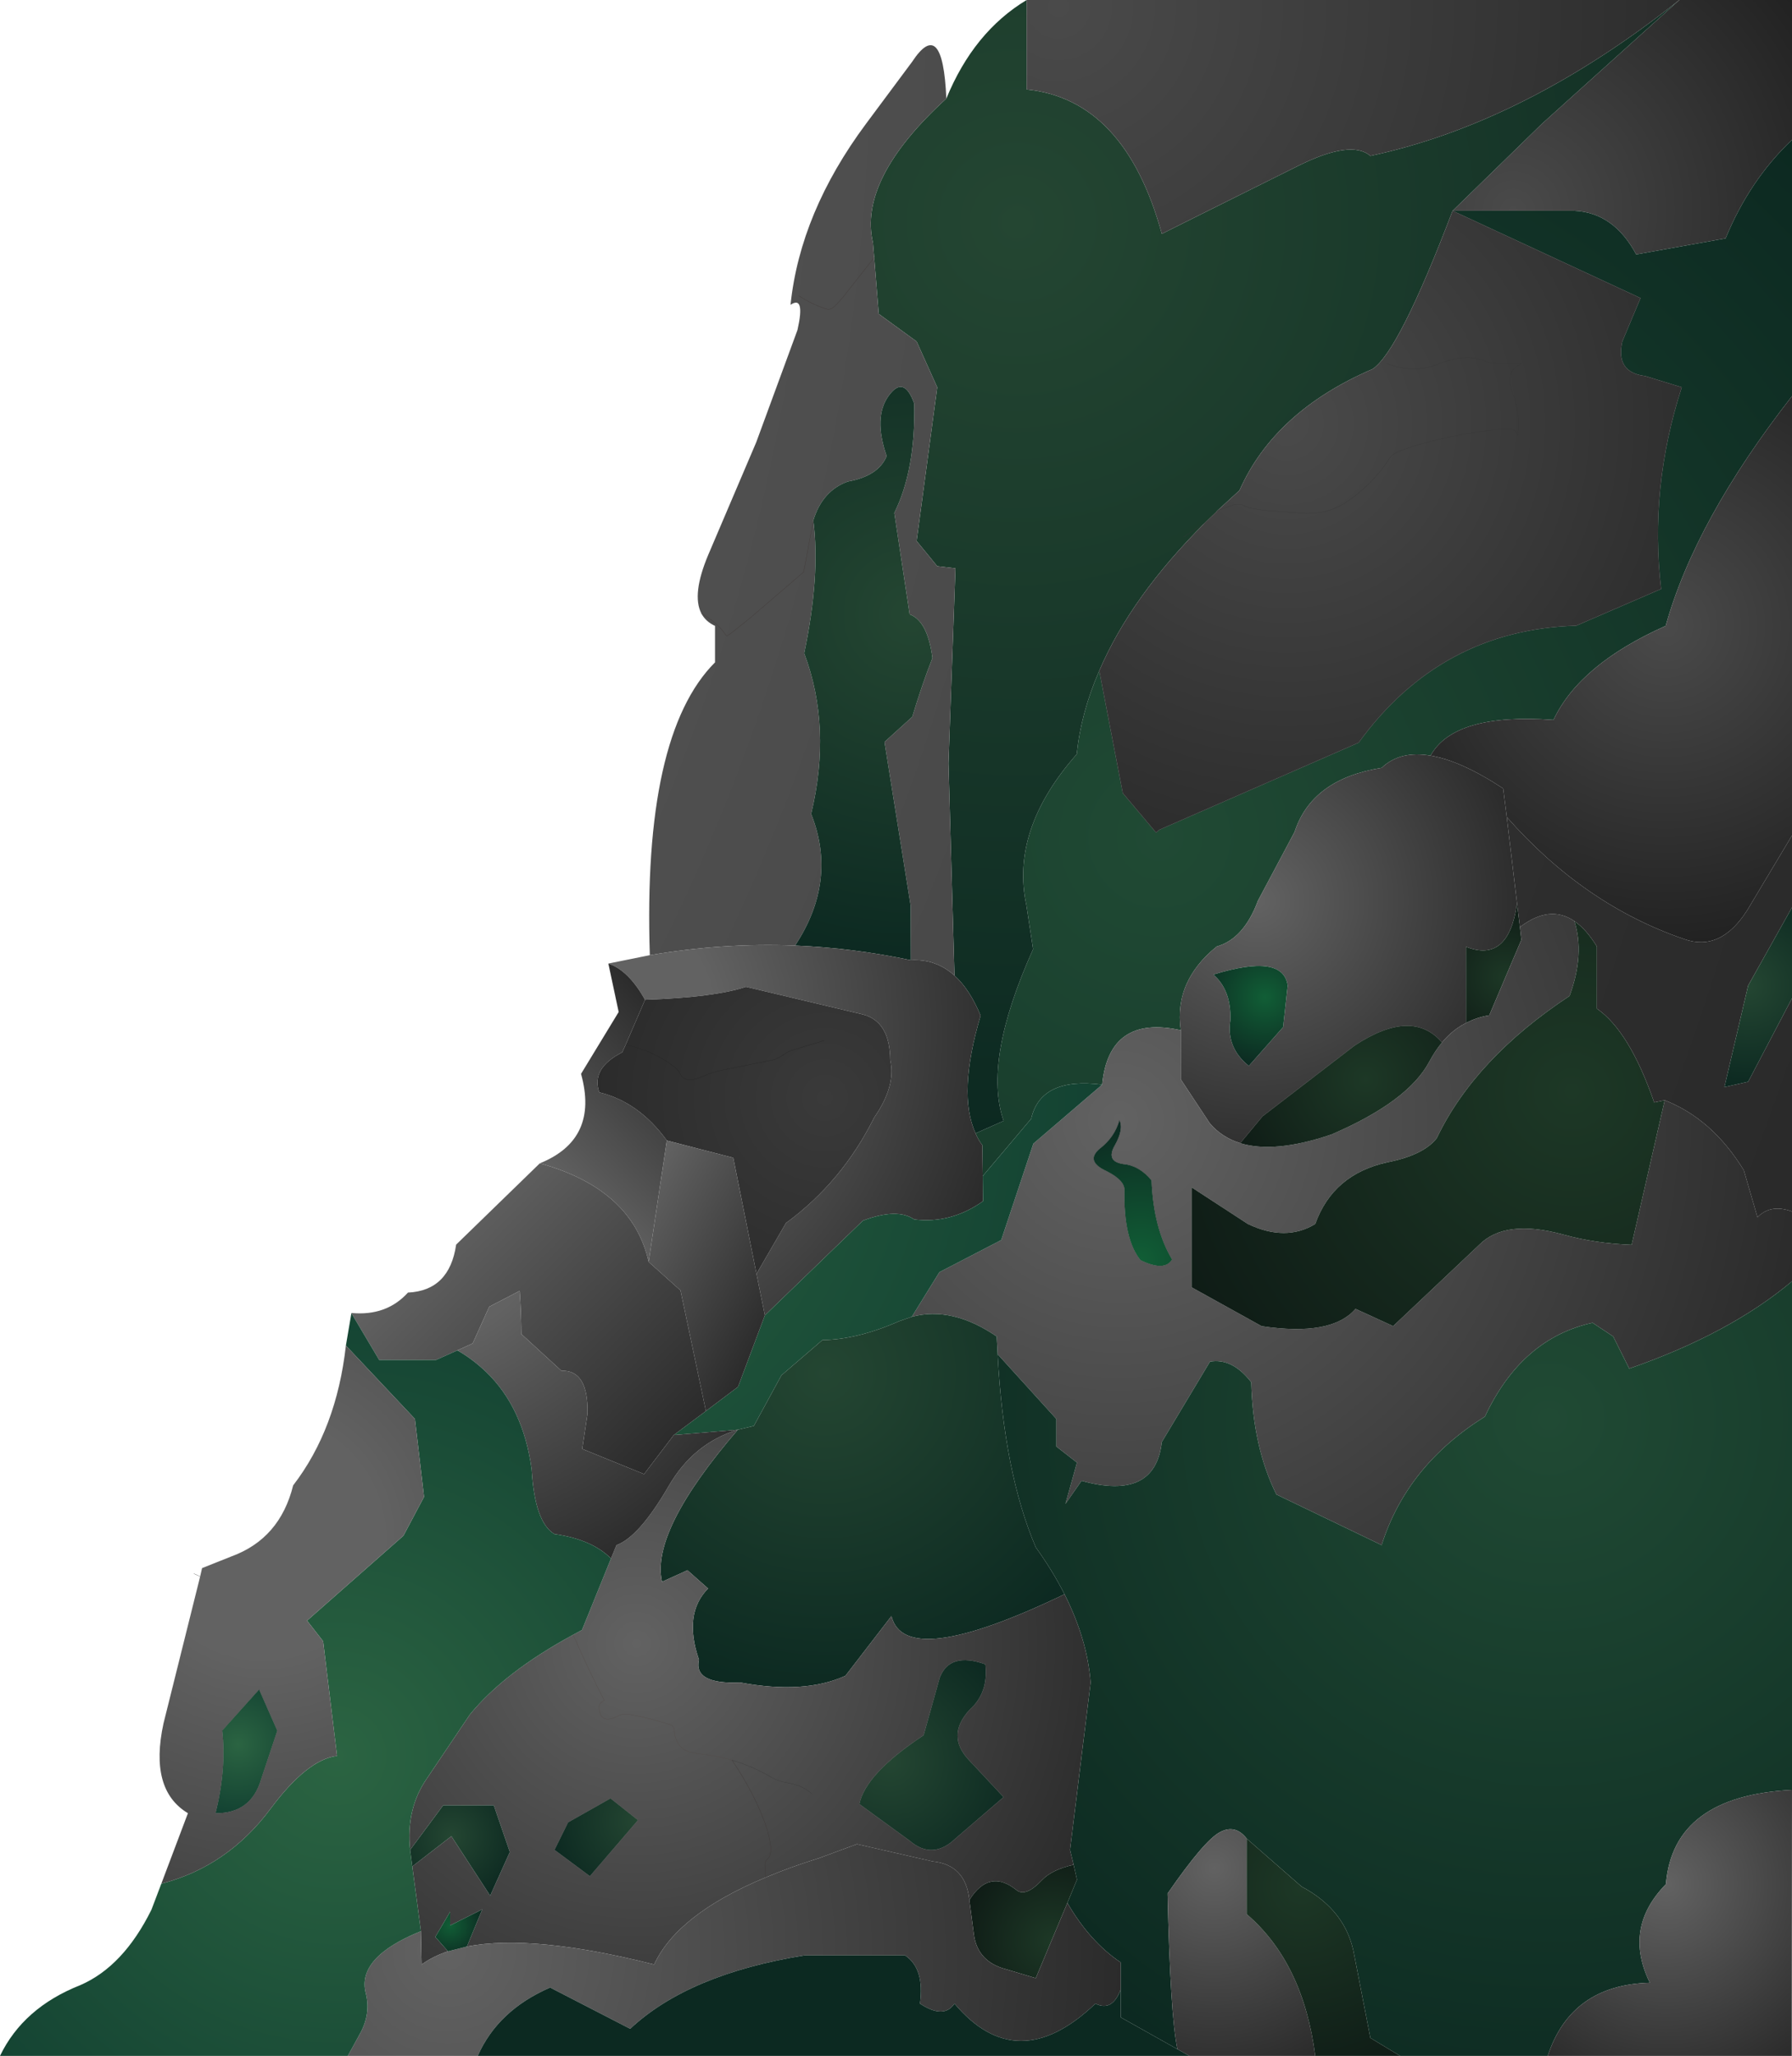
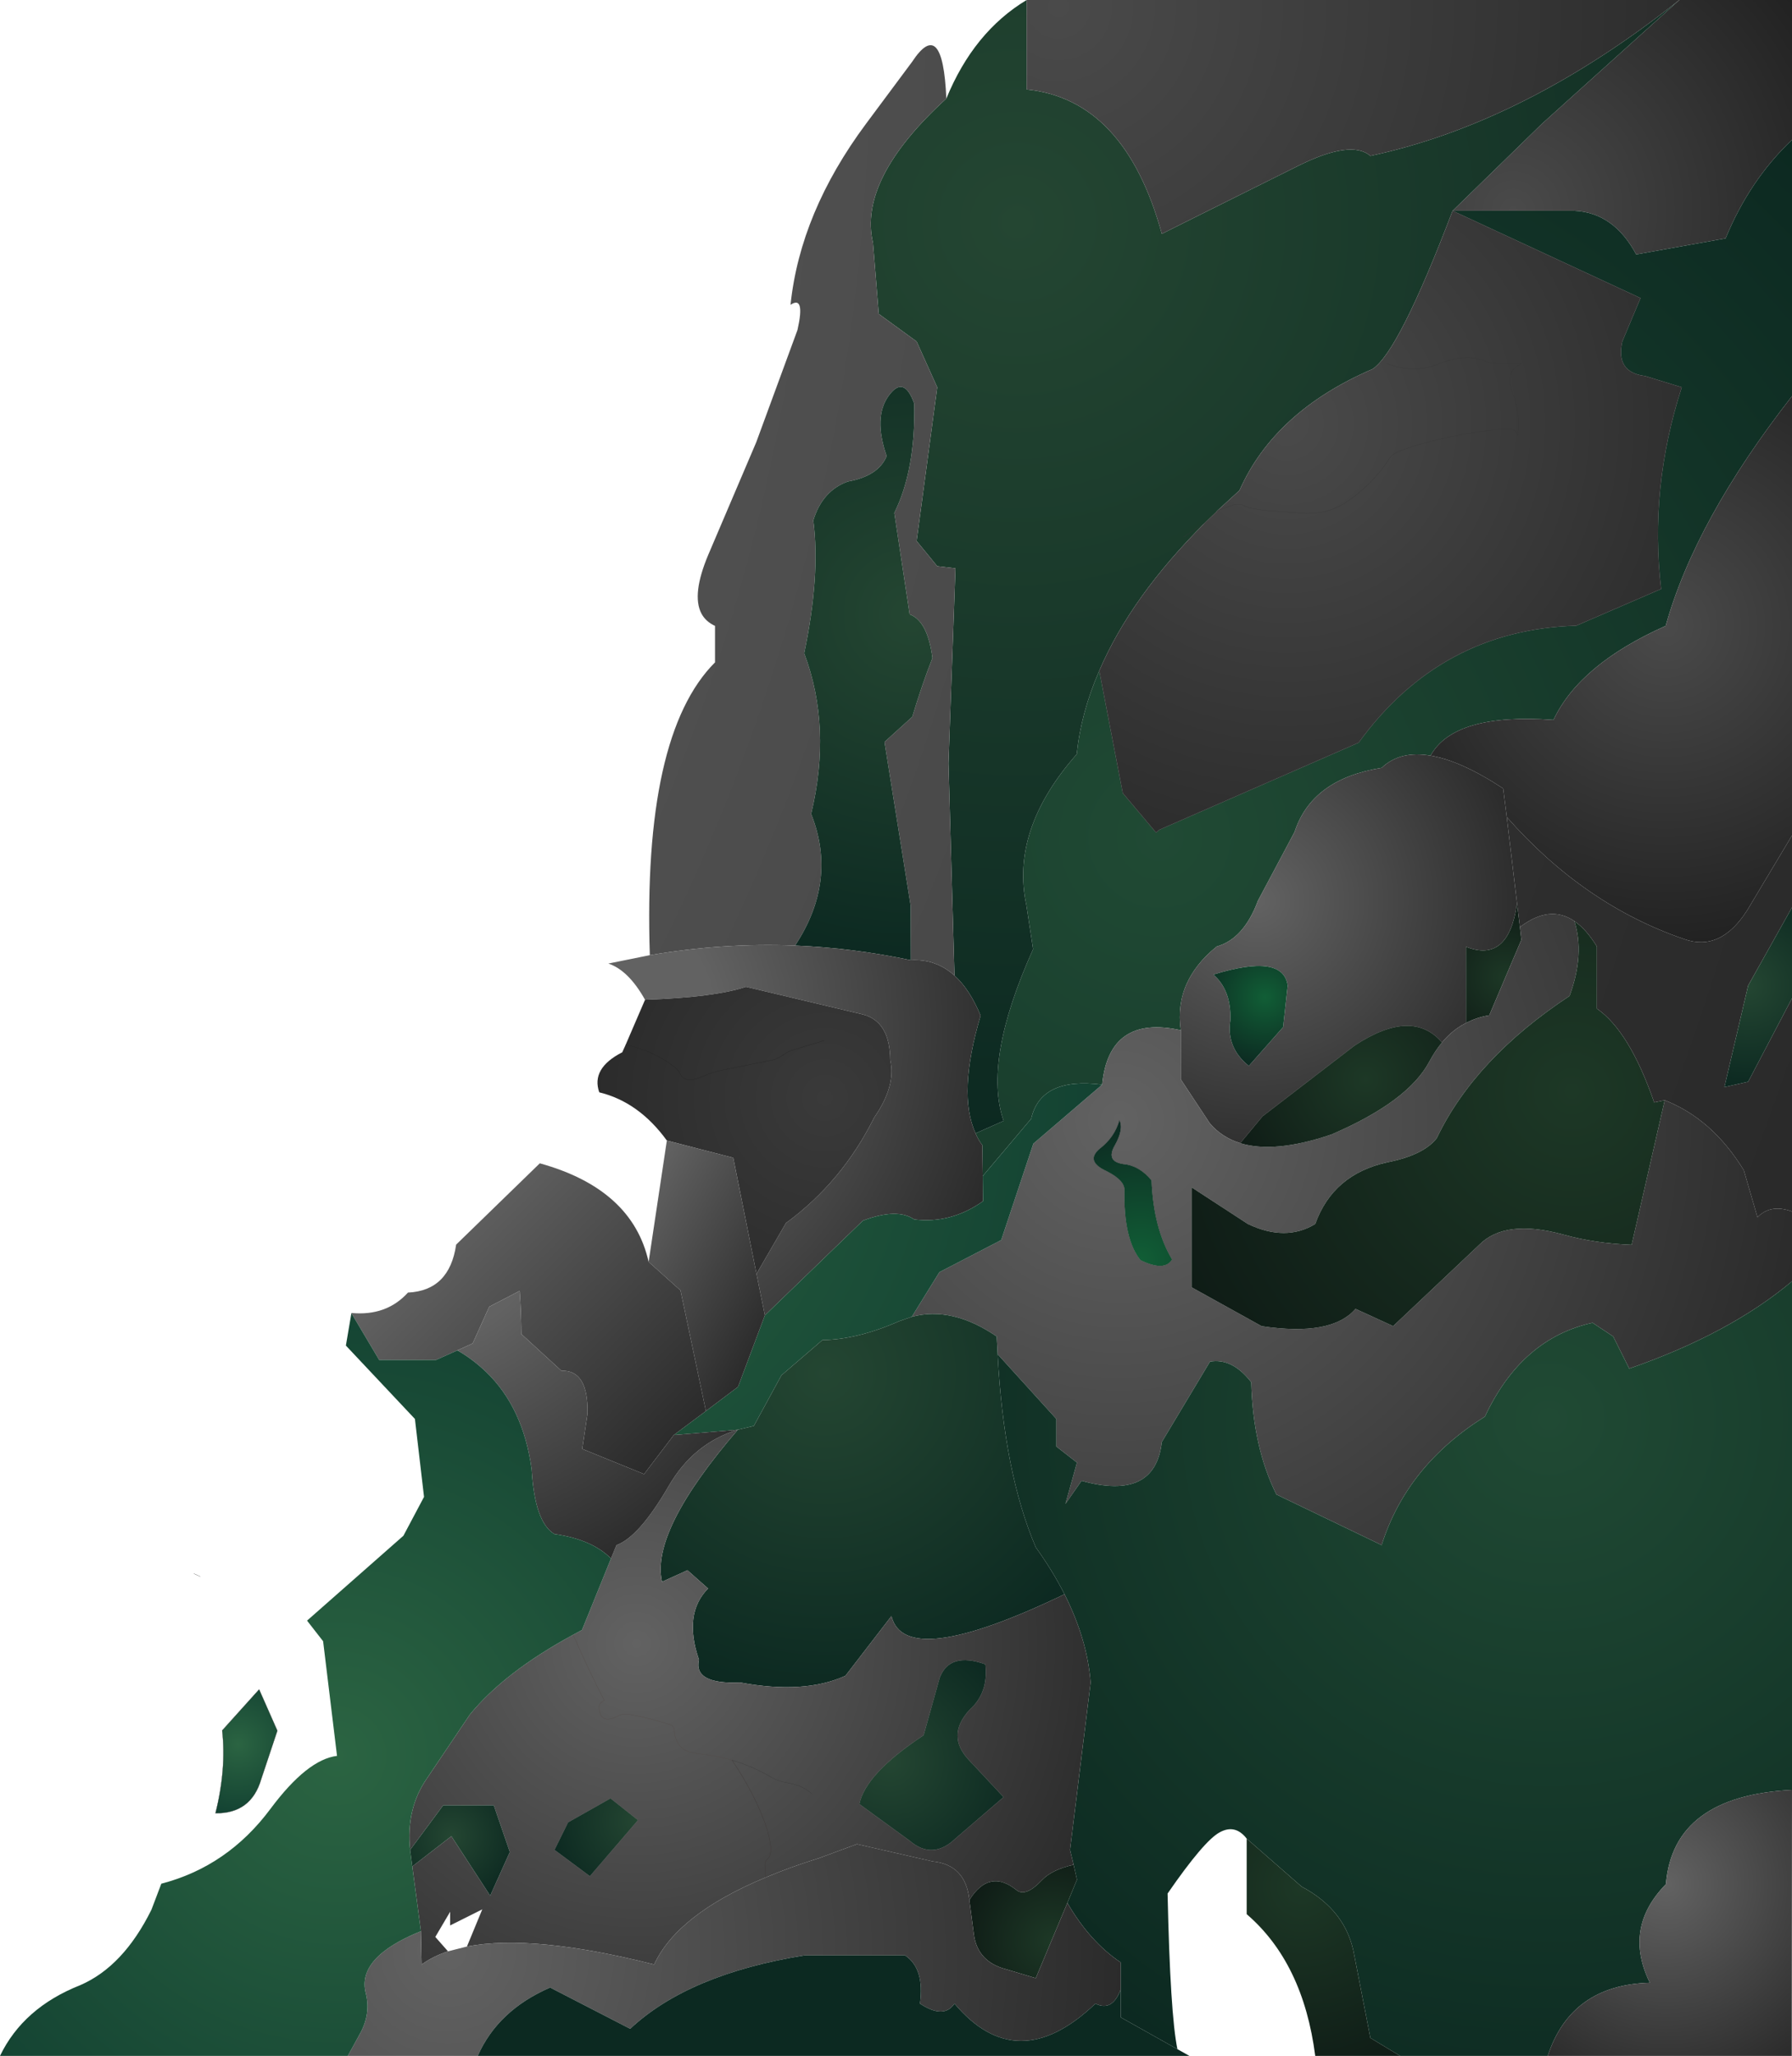
<svg xmlns="http://www.w3.org/2000/svg" height="428.65px" width="373.8px">
  <g transform="matrix(1.0, 0.0, 0.0, 1.0, 186.9, 214.3)">
    <path d="M163.4 -214.3 L186.9 -214.3 186.9 -185.15 Q178.05 -176.75 173.05 -164.6 L154.4 -161.25 Q149.7 -170.0 141.45 -170.35 L116.1 -170.35 134.75 -188.5 163.4 -214.3" fill="url(#gradient0)" fill-rule="evenodd" stroke="none" />
    <path d="M186.9 -185.15 L186.9 -131.7 Q166.7 -105.85 160.55 -83.8 142.6 -75.8 137.15 -64.2 116.45 -65.7 111.5 -56.75 105.15 -57.85 101.3 -54.2 86.75 -51.9 83.15 -40.85 L75.5 -26.5 Q72.55 -18.55 66.9 -16.95 64.6 -15.1 63.0 -13.05 61.55 -11.2 60.65 -9.2 58.65 -4.75 59.4 0.5 44.45 -2.8 43.0 11.85 30.2 10.2 28.2 18.95 L18.1 30.9 18.0 24.45 Q17.15 23.35 16.6 22.0 L22.45 19.4 Q18.1 6.9 28.6 -16.4 L27.2 -25.55 Q23.8 -41.3 37.7 -57.05 38.6 -65.75 42.4 -74.45 L47.3 -48.95 54.25 -40.7 54.95 -41.3 96.5 -59.45 Q113.6 -83.0 141.9 -83.85 L159.6 -91.5 Q157.1 -112.5 163.9 -133.55 L156.25 -135.9 Q150.05 -136.65 151.5 -143.1 L155.3 -152.15 116.1 -170.35 141.45 -170.35 Q149.7 -170.0 154.4 -161.25 L173.05 -164.6 Q178.05 -176.75 186.9 -185.15" fill="url(#gradient1)" fill-rule="evenodd" stroke="none" />
    <path d="M42.4 -74.45 Q38.6 -65.75 37.7 -57.05 23.8 -41.3 27.2 -25.55 L28.6 -16.4 Q18.1 6.9 22.45 19.4 L16.6 22.0 Q12.8 13.75 17.65 -2.55 15.4 -8.0 12.2 -10.9 L10.95 -55.15 12.4 -95.8 8.6 -96.25 4.3 -101.5 8.6 -133.55 4.3 -143.1 -3.6 -148.85 -4.55 -160.6 -4.8 -163.65 Q-7.95 -176.9 10.5 -193.75 16.2 -207.65 27.25 -214.3 L27.25 -195.65 Q47.75 -193.55 55.45 -165.55 L83.75 -179.65 Q94.95 -185.25 98.95 -181.8 131.2 -188.7 163.4 -214.3 L134.75 -188.5 116.1 -170.35 Q104.9 -140.95 99.4 -137.35 78.95 -128.55 71.65 -112.05 L67.0 -107.8 66.7 -107.45 64.5 -105.35 Q49.0 -89.9 42.4 -74.45 M60.0 -102.35 L64.25 -105.15 64.5 -105.35 64.25 -105.15 60.0 -102.35 M66.7 -107.45 L66.9 -107.75 67.0 -107.8 66.9 -107.75 66.7 -107.45" fill="url(#gradient2)" fill-rule="evenodd" stroke="none" />
    <path d="M163.4 -214.3 Q131.2 -188.7 98.95 -181.8 94.95 -185.25 83.75 -179.65 L55.45 -165.55 Q47.75 -193.55 27.25 -195.65 L27.25 -214.3 163.4 -214.3" fill="url(#gradient3)" fill-rule="evenodd" stroke="none" />
    <path d="M116.1 -170.35 L155.3 -152.15 151.5 -143.1 Q150.05 -136.65 156.25 -135.9 L163.9 -133.55 Q157.1 -112.5 159.6 -91.5 L141.9 -83.85 Q113.6 -83.0 96.5 -59.45 L54.95 -41.3 54.25 -40.7 47.3 -48.95 42.4 -74.45 Q49.0 -89.9 64.5 -105.35 L66.7 -107.45 67.0 -107.8 71.65 -112.05 Q78.95 -128.55 99.4 -137.35 104.9 -140.95 116.1 -170.35 M67.0 -107.8 L70.7 -109.15 72.2 -109.05 Q73.25 -108.5 74.25 -108.3 L76.65 -107.9 85.6 -107.25 87.3 -107.3 Q91.15 -107.65 94.15 -109.75 99.65 -113.5 103.2 -119.1 103.85 -120.1 109.4 -121.7 118.05 -124.15 127.0 -124.85 129.45 -125.0 129.7 -123.5 130.3 -128.15 128.65 -132.25 126.8 -137.0 130.6 -138.5 L125.3 -138.5 Q124.0 -138.5 122.85 -139.0 118.8 -140.7 113.0 -138.35 108.1 -136.35 102.35 -138.5 108.1 -136.35 113.0 -138.35 118.8 -140.7 122.85 -139.0 124.0 -138.5 125.3 -138.5 L130.6 -138.5 Q126.8 -137.0 128.65 -132.25 130.3 -128.15 129.7 -123.5 129.45 -125.0 127.0 -124.85 118.05 -124.15 109.4 -121.7 103.85 -120.1 103.2 -119.1 99.65 -113.5 94.15 -109.75 91.15 -107.65 87.3 -107.3 L85.6 -107.25 76.65 -107.9 74.25 -108.3 Q73.25 -108.5 72.2 -109.05 L70.7 -109.15 67.0 -107.8" fill="url(#gradient4)" fill-rule="evenodd" stroke="none" />
    <path d="M10.5 -193.75 Q-7.95 -176.9 -4.8 -163.65 L-4.55 -160.6 -3.6 -148.85 4.3 -143.1 8.6 -133.55 4.3 -101.5 8.6 -96.25 12.4 -95.8 10.95 -55.15 12.2 -10.9 Q8.3 -14.4 3.1 -14.1 L3.05 -25.5 -2.4 -59.6 3.4 -64.85 Q5.45 -71.65 7.6 -77.1 6.6 -84.85 2.85 -86.2 L-0.35 -107.35 Q4.1 -116.35 3.8 -130.15 1.65 -136.2 -1.55 -131.75 -4.75 -127.3 -1.95 -119.2 -3.65 -115.05 -10.05 -113.9 -15.35 -112.0 -17.25 -105.8 L-19.25 -95.05 -30.6 -85.3 -34.5 -82.2 Q-35.3 -81.65 -35.4 -81.75 -37.05 -84.35 -40.6 -86.4 -42.65 -90.35 -39.15 -98.65 L-29.15 -122.1 -20.55 -145.5 Q-18.9 -152.8 -22.0 -150.75 -20.0 -170.0 -6.25 -188.5 L3.35 -201.4 Q9.75 -211.1 10.5 -193.75 M-51.35 -15.15 Q-52.85 -61.1 -37.75 -76.2 L-37.75 -83.8 Q-39.7 -84.7 -40.6 -86.4 -37.05 -84.35 -35.4 -81.75 -35.3 -81.65 -34.5 -82.2 L-30.6 -85.3 -19.25 -95.05 -17.25 -105.8 Q-15.75 -94.35 -19.15 -78.1 -13.35 -62.65 -17.7 -44.6 -12.15 -30.65 -21.05 -17.15 -36.15 -17.75 -51.35 -15.15 M-20.3 -152.65 Q-17.65 -150.9 -14.75 -149.95 -13.65 -149.55 -12.8 -150.45 -11.45 -151.75 -10.3 -153.3 L-4.55 -160.6 -10.3 -153.3 Q-11.45 -151.75 -12.8 -150.45 -13.65 -149.55 -14.75 -149.95 -17.65 -150.9 -20.3 -152.65" fill="url(#gradient5)" fill-rule="evenodd" stroke="none" />
    <path d="M-17.25 -105.8 Q-15.35 -112.0 -10.05 -113.9 -3.65 -115.05 -1.95 -119.2 -4.75 -127.3 -1.55 -131.75 1.65 -136.2 3.8 -130.15 4.1 -116.35 -0.35 -107.35 L2.85 -86.2 Q6.6 -84.85 7.6 -77.1 5.45 -71.65 3.4 -64.85 L-2.4 -59.6 3.05 -25.5 3.1 -14.1 Q-8.95 -16.65 -21.05 -17.15 -12.15 -30.65 -17.7 -44.6 -13.35 -62.65 -19.15 -78.1 -15.75 -94.35 -17.25 -105.8" fill="url(#gradient6)" fill-rule="evenodd" stroke="none" />
    <path d="M16.6 22.0 Q17.15 23.35 18.0 24.45 L18.1 30.9 18.15 36.15 Q11.45 40.9 3.8 39.95 0.25 37.5 -6.9 40.2 L-27.35 59.95 -29.1 51.3 -22.95 40.7 Q-11.25 32.15 -4.55 18.7 0.05 12.1 -1.2 6.75 -1.25 -1.35 -6.95 -2.8 L-31.3 -8.55 Q-37.85 -6.35 -52.35 -5.85 -55.8 -12.0 -60.0 -13.4 L-51.35 -15.15 Q-36.15 -17.75 -21.05 -17.15 -8.95 -16.65 3.1 -14.1 8.3 -14.4 12.2 -10.9 15.4 -8.0 17.65 -2.55 12.8 13.75 16.6 22.0" fill="url(#gradient7)" fill-rule="evenodd" stroke="none" />
    <path d="M59.4 0.5 Q58.65 -4.75 60.65 -9.2 61.55 -11.2 63.0 -13.05 64.6 -15.1 66.9 -16.95 72.55 -18.55 75.5 -26.5 L83.15 -40.85 Q86.75 -51.9 101.3 -54.2 105.15 -57.85 111.5 -56.75 117.85 -55.7 126.65 -49.9 L127.4 -43.95 129.55 -25.9 Q127.75 -13.4 118.9 -16.9 L118.9 -1.0 Q116.1 0.4 113.9 3.05 107.65 -4.2 95.65 3.7 L76.45 18.45 71.8 24.05 Q67.95 22.85 65.45 19.9 L59.4 10.75 59.4 0.5 M66.2 -11.1 Q69.95 -7.85 69.75 -1.6 68.85 4.15 73.6 7.95 L80.75 -0.15 81.7 -8.8 Q80.8 -15.6 66.2 -11.1" fill="url(#gradient8)" fill-rule="evenodd" stroke="none" />
    <path d="M66.2 -11.1 Q80.8 -15.6 81.7 -8.8 L80.75 -0.15 73.6 7.95 Q68.85 4.15 69.75 -1.6 69.95 -7.85 66.2 -11.1" fill="url(#gradient9)" fill-rule="evenodd" stroke="none" />
    <path d="M186.9 -131.7 L186.9 -40.1 177.55 -24.5 Q172.0 -15.8 164.4 -18.5 143.5 -25.65 127.4 -43.95 L126.65 -49.9 Q117.85 -55.7 111.5 -56.75 116.45 -65.7 137.15 -64.2 142.6 -75.8 160.55 -83.8 166.7 -105.85 186.9 -131.7" fill="url(#gradient10)" fill-rule="evenodd" stroke="none" />
    <path d="M118.9 -1.0 L118.9 -16.9 Q127.75 -13.4 129.55 -25.9 L130.15 -21.0 130.45 -18.35 123.75 -2.6 Q121.15 -2.2 118.9 -1.0" fill="url(#gradient11)" fill-rule="evenodd" stroke="none" />
    <path d="M186.9 38.3 L186.9 52.85 Q173.85 63.8 152.95 71.05 L149.6 64.35 145.3 61.5 Q130.5 64.75 122.85 81.05 106.55 91.25 101.3 107.85 L79.35 97.3 Q74.45 87.45 74.1 73.9 70.15 68.8 65.5 69.6 L55.45 86.35 Q54.05 98.7 38.7 94.45 L35.35 99.25 37.75 90.65 33.45 87.3 33.45 81.55 21.2 68.05 21.0 64.35 Q11.7 58.0 3.3 60.25 L9.05 50.95 21.95 44.25 28.65 24.15 43.0 11.85 Q44.45 -2.8 59.4 0.5 L59.4 10.75 65.45 19.9 Q67.95 22.85 71.8 24.05 79.0 26.25 90.8 22.25 106.8 15.4 111.25 7.05 112.45 4.8 113.9 3.05 116.1 0.4 118.9 -1.0 121.15 -2.2 123.75 -2.6 L130.45 -18.35 130.15 -21.0 Q136.35 -25.75 141.5 -22.25 143.7 -15.4 140.5 -6.65 120.75 6.4 112.8 23.0 110.05 26.55 102.45 28.05 91.15 30.55 87.45 40.9 81.3 44.65 73.4 40.9 L61.65 33.25 61.65 54.1 76.25 62.2 Q90.85 64.4 95.85 58.6 L103.7 62.2 121.65 45.25 Q127.05 39.8 139.15 43.1 145.75 44.95 153.45 45.25 L160.35 15.1 Q170.3 19.0 176.85 29.7 L179.7 39.5 Q182.45 36.65 186.9 38.3 M45.65 24.5 Q47.55 21.1 46.6 19.25 45.6 22.8 42.55 25.15 39.35 27.8 43.95 29.9 47.7 31.8 47.65 33.85 47.45 44.05 51.0 48.45 56.05 50.9 57.6 48.3 53.7 41.8 53.3 31.8 50.75 28.7 47.4 28.4 43.7 27.85 45.65 24.5" fill="url(#gradient12)" fill-rule="evenodd" stroke="none" />
    <path d="M160.35 15.1 L153.45 45.25 Q145.75 44.95 139.15 43.1 127.05 39.8 121.65 45.25 L103.7 62.2 95.85 58.6 Q90.85 64.4 76.25 62.2 L61.65 54.1 61.65 33.25 73.4 40.9 Q81.3 44.65 87.45 40.9 91.15 30.55 102.45 28.05 110.05 26.55 112.8 23.0 120.75 6.4 140.5 -6.65 143.7 -15.4 141.5 -22.25 144.0 -20.55 146.2 -16.95 L146.2 -4.0 Q153.0 0.7 158.15 15.55 L160.35 15.1" fill="url(#gradient13)" fill-rule="evenodd" stroke="none" />
    <path d="M186.9 -40.1 L186.9 -25.1 177.75 -8.8 172.8 12.35 177.75 11.25 186.9 -6.15 186.9 38.3 Q182.45 36.65 179.7 39.5 L176.85 29.7 Q170.3 19.0 160.35 15.1 L158.15 15.55 Q153.0 0.7 146.2 -4.0 L146.2 -16.95 Q144.0 -20.55 141.5 -22.25 136.35 -25.75 130.15 -21.0 L129.55 -25.9 127.4 -43.95 Q143.5 -25.65 164.4 -18.5 172.0 -15.8 177.55 -24.5 L186.9 -40.1" fill="url(#gradient14)" fill-rule="evenodd" stroke="none" />
    <path d="M186.9 -25.1 L186.9 -6.15 177.75 11.25 172.8 12.35 177.75 -8.8 186.9 -25.1" fill="url(#gradient15)" fill-rule="evenodd" stroke="none" />
    <path d="M186.9 52.85 L186.9 158.9 Q162.1 160.15 160.6 178.55 151.65 187.7 157.25 199.1 140.8 199.55 135.95 214.35 L105.15 214.35 98.95 210.6 95.6 193.4 Q94.0 184.05 84.6 179.05 L73.15 169.05 Q70.75 165.95 67.5 167.75 64.25 169.5 56.65 180.5 57.2 205.7 58.7 212.95 L46.85 206.3 46.85 200.55 46.85 194.85 Q40.4 190.5 35.75 182.45 L37.75 177.6 37.05 174.5 36.3 171.4 40.6 136.5 Q39.9 127.5 35.15 118.1 32.7 113.25 29.15 108.3 22.5 92.75 21.2 68.05 L33.45 81.55 33.45 87.3 37.75 90.65 35.35 99.25 38.7 94.45 Q54.05 98.7 55.45 86.35 L65.5 69.6 Q70.15 68.8 74.1 73.9 74.45 87.45 79.35 97.3 L101.3 107.85 Q106.55 91.25 122.85 81.05 130.5 64.75 145.3 61.5 L149.6 64.35 152.95 71.05 Q173.85 63.8 186.9 52.85" fill="url(#gradient16)" fill-rule="evenodd" stroke="none" />
    <path d="M113.9 3.05 Q112.45 4.8 111.25 7.05 106.8 15.4 90.8 22.25 79.0 26.25 71.8 24.05 L76.45 18.45 95.65 3.7 Q107.65 -4.2 113.9 3.05" fill="url(#gradient17)" fill-rule="evenodd" stroke="none" />
    <path d="M45.65 24.5 Q43.7 27.85 47.4 28.4 50.75 28.7 53.3 31.8 53.7 41.8 57.6 48.3 56.05 50.9 51.0 48.45 47.45 44.05 47.65 33.85 47.7 31.8 43.95 29.9 39.35 27.8 42.55 25.15 45.6 22.8 46.6 19.25 47.55 21.1 45.65 24.5" fill="url(#gradient18)" fill-rule="evenodd" stroke="none" />
    <path d="M18.1 30.9 L28.2 18.95 Q30.2 10.2 43.0 11.85 L28.65 24.15 21.95 44.25 9.05 50.95 3.3 60.25 0.7 61.15 Q-8.05 65.0 -15.35 65.1 L-23.9 72.45 -29.65 83.0 -33.0 83.8 -46.35 84.9 -39.65 79.9 -32.95 74.85 -27.35 59.95 -6.9 40.2 Q0.25 37.5 3.8 39.95 11.45 40.9 18.15 36.15 L18.1 30.9" fill="url(#gradient19)" fill-rule="evenodd" stroke="none" />
    <path d="M21.2 68.05 Q22.5 92.75 29.15 108.3 32.7 113.25 35.15 118.1 1.85 134.1 -0.95 122.65 L-10.55 135.1 Q-19.15 139.0 -32.5 136.5 -42.3 136.9 -41.1 131.75 -44.4 122.15 -39.2 116.9 L-43.5 113.1 -48.8 115.5 Q-51.25 105.0 -33.0 83.8 L-29.65 83.0 -23.9 72.45 -15.35 65.1 Q-8.05 65.0 0.7 61.15 L3.3 60.25 Q11.7 58.0 21.0 64.35 L21.2 68.05" fill="url(#gradient20)" fill-rule="evenodd" stroke="none" />
    <path d="M35.15 118.1 Q39.9 127.5 40.6 136.5 L36.3 171.4 37.05 174.5 Q32.55 175.5 30.45 177.7 27.0 181.35 25.1 179.75 19.45 175.25 15.3 181.85 14.55 174.5 7.65 173.8 L-8.15 170.2 -16.0 173.1 Q-22.1 175.0 -27.2 177.15 -45.6 184.8 -50.45 195.3 -75.75 188.9 -89.5 191.55 L-86.3 183.8 -93.0 187.15 -93.0 184.3 -96.1 189.55 -93.45 192.55 Q-96.6 193.6 -98.95 195.3 L-99.1 188.35 -100.9 174.85 -92.75 168.55 -84.65 180.95 -80.55 171.85 -83.9 162.1 -94.45 162.1 -101.35 171.4 Q-102.25 162.85 -97.85 156.5 L-88.9 143.2 Q-81.7 134.35 -67.35 126.55 L-65.5 125.55 -59.45 110.65 -58.3 107.85 Q-53.6 106.15 -47.45 95.6 -42.25 86.6 -33.0 83.8 -51.25 105.0 -48.8 115.5 L-43.5 113.1 -39.2 116.9 Q-44.4 122.15 -41.1 131.75 -42.3 136.9 -32.5 136.5 -19.15 139.0 -10.55 135.1 L-0.95 122.65 Q1.85 134.1 35.15 118.1 M9.1 135.55 L5.75 147.5 Q-6.35 155.5 -7.65 161.85 L2.85 169.5 Q7.65 173.6 12.45 169.0 L22.45 160.4 15.2 152.65 Q10.45 147.6 15.3 142.25 19.35 138.65 18.65 132.7 11.15 130.05 9.1 135.55 M-34.2 152.7 Q-37.7 151.65 -41.4 151.35 L-43.25 150.95 Q-46.0 149.9 -46.25 146.5 -46.3 145.6 -46.95 145.35 -51.3 143.9 -55.6 143.15 -56.85 142.9 -57.9 143.45 -61.0 145.05 -61.75 142.9 -62.2 141.2 -61.55 140.7 L-60.85 140.25 Q-64.2 133.75 -67.35 126.55 -64.2 133.75 -60.85 140.25 L-61.55 140.7 Q-62.2 141.2 -61.75 142.9 -61.0 145.05 -57.9 143.45 -56.85 142.9 -55.6 143.15 -51.3 143.9 -46.95 145.35 -46.3 145.6 -46.25 146.5 -46.0 149.9 -43.25 150.95 L-41.4 151.35 Q-37.7 151.65 -34.2 152.7 -29.95 153.95 -26.0 156.25 -24.65 157.05 -22.95 157.35 -19.35 157.95 -17.6 159.7 -19.35 157.95 -22.95 157.35 -24.65 157.05 -26.0 156.25 -29.95 153.95 -34.2 152.7 -29.3 159.95 -26.95 166.9 -26.45 168.5 -26.2 170.2 -25.85 172.65 -26.95 173.45 -27.35 173.8 -27.35 174.65 L-27.2 177.15 -27.35 174.65 Q-27.35 173.8 -26.95 173.45 -25.85 172.65 -26.2 170.2 -26.45 168.5 -26.95 166.9 -29.3 159.95 -34.2 152.7 M-53.8 165.2 L-59.55 160.65 -68.4 165.65 -71.25 171.4 -63.85 176.9 -53.8 165.2" fill="url(#gradient21)" fill-rule="evenodd" stroke="none" />
    <path d="M9.1 135.55 Q11.15 130.05 18.65 132.7 19.35 138.65 15.3 142.25 10.45 147.6 15.2 152.65 L22.45 160.4 12.45 169.0 Q7.65 173.6 2.85 169.5 L-7.65 161.85 Q-6.35 155.5 5.75 147.5 L9.1 135.55" fill="url(#gradient22)" fill-rule="evenodd" stroke="none" />
    <path d="M37.05 174.5 L37.75 177.6 35.75 182.45 29.15 198.15 22.0 196.0 Q16.95 194.25 16.25 189.05 L15.3 181.85 Q19.45 175.25 25.1 179.75 27.0 181.35 30.45 177.7 32.55 175.5 37.05 174.5" fill="url(#gradient23)" fill-rule="evenodd" stroke="none" />
    <path d="M-87.25 214.35 L-114.35 214.35 -111.85 209.8 Q-109.5 205.6 -110.6 201.3 -112.55 193.8 -99.1 188.35 L-98.95 195.3 Q-96.6 193.6 -93.45 192.55 L-89.5 191.55 Q-75.75 188.9 -50.45 195.3 -45.6 184.8 -27.2 177.15 -22.1 175.0 -16.0 173.1 L-8.15 170.2 7.65 173.8 Q14.55 174.5 15.3 181.85 L16.25 189.05 Q16.95 194.25 22.0 196.0 L29.15 198.15 35.75 182.45 Q40.4 190.5 46.85 194.85 L46.85 200.55 Q45.1 205.2 41.6 203.45 25.3 219.0 12.2 203.45 10.0 206.75 5.0 203.45 6.0 196.15 1.9 193.4 L-19.1 193.4 Q-43.25 197.3 -55.45 208.7 L-72.15 200.1 Q-83.05 204.85 -87.25 214.35" fill="url(#gradient24)" fill-rule="evenodd" stroke="none" />
-     <path d="M87.45 214.35 L61.2 214.35 58.7 212.95 Q57.2 205.7 56.65 180.5 64.25 169.5 67.5 167.75 70.75 165.95 73.15 169.05 L73.15 184.8 Q84.95 194.95 87.45 214.35" fill="url(#gradient25)" fill-rule="evenodd" stroke="none" />
    <path d="M105.15 214.35 L87.45 214.35 Q84.95 194.95 73.15 184.8 L73.15 169.05 84.6 179.05 Q94.0 184.05 95.6 193.4 L98.95 210.6 105.15 214.35" fill="url(#gradient26)" fill-rule="evenodd" stroke="none" />
    <path d="M186.9 158.9 L186.85 214.35 135.95 214.35 Q140.8 199.55 157.25 199.1 151.65 187.7 160.6 178.55 162.1 160.15 186.9 158.9" fill="url(#gradient27)" fill-rule="evenodd" stroke="none" />
    <path d="M61.2 214.35 L-87.25 214.35 Q-83.05 204.85 -72.15 200.1 L-55.45 208.7 Q-43.25 197.3 -19.1 193.4 L1.9 193.4 Q6.0 196.15 5.0 203.45 10.0 206.75 12.2 203.45 25.3 219.0 41.6 203.45 45.1 205.2 46.85 200.55 L46.85 206.3 58.7 212.95 61.2 214.35 M-53.8 165.2 L-63.85 176.9 -71.25 171.4 -68.4 165.65 -59.55 160.65 -53.8 165.2" fill="url(#gradient28)" fill-rule="evenodd" stroke="none" />
-     <path d="M-74.3 28.25 Q-61.9 23.25 -65.7 9.6 L-57.85 -3.3 -60.0 -13.4 Q-55.8 -12.0 -52.35 -5.85 L-56.4 3.55 -57.1 5.1 Q-63.65 8.45 -61.9 13.45 -53.65 15.45 -47.8 23.5 L-51.6 48.8 Q-55.0 33.6 -74.3 28.25" fill="url(#gradient29)" fill-rule="evenodd" stroke="none" />
    <path d="M-52.35 -5.85 Q-37.85 -6.35 -31.3 -8.55 L-6.95 -2.8 Q-1.25 -1.35 -1.2 6.75 0.05 12.1 -4.55 18.7 -11.25 32.15 -22.95 40.7 L-29.1 51.3 -33.95 27.1 -47.8 23.5 Q-53.65 15.45 -61.9 13.45 -63.65 8.45 -57.1 5.1 L-56.4 3.55 -52.35 -5.85 M-15.0 2.65 L-21.1 4.5 Q-22.45 4.85 -23.55 5.65 -24.25 6.2 -25.45 6.65 L-36.15 8.8 Q-38.35 9.25 -40.35 10.15 -43.95 11.7 -44.95 9.7 -45.4 8.8 -46.1 8.25 -50.65 4.7 -56.4 3.55 -50.65 4.7 -46.1 8.25 -45.4 8.8 -44.95 9.7 -43.95 11.7 -40.35 10.15 -38.35 9.25 -36.15 8.8 L-25.45 6.65 Q-24.25 6.2 -23.55 5.65 -22.45 4.85 -21.1 4.5 L-15.0 2.65" fill="url(#gradient30)" fill-rule="evenodd" stroke="none" />
    <path d="M-27.35 59.95 L-32.95 74.85 -39.65 79.9 -44.95 54.75 -51.6 48.8 -47.8 23.5 -33.95 27.1 -29.1 51.3 -27.35 59.95" fill="url(#gradient31)" fill-rule="evenodd" stroke="none" />
    <path d="M-39.65 79.9 L-46.35 84.9 -52.55 93.05 -65.45 87.8 -64.35 80.45 Q-64.15 71.3 -69.8 71.5 L-78.15 63.85 Q-78.2 58.9 -78.5 54.85 L-84.85 58.15 -88.3 65.8 -91.5 67.25 -95.95 69.25 -107.8 69.25 -113.6 59.5 -113.6 59.45 Q-106.3 60.15 -101.8 55.2 -93.15 54.8 -91.75 45.2 L-74.3 28.25 Q-55.0 33.6 -51.6 48.8 L-44.95 54.75 -39.65 79.9" fill="url(#gradient32)" fill-rule="evenodd" stroke="none" />
    <path d="M-46.35 84.9 L-33.0 83.8 Q-42.25 86.6 -47.45 95.6 -53.6 106.15 -58.3 107.85 L-59.45 110.65 Q-63.45 106.65 -71.25 105.55 -75.35 103.15 -76.0 92.05 -77.75 79.15 -85.55 71.7 -88.4 69.0 -91.5 67.25 L-88.3 65.8 -84.85 58.15 -78.5 54.85 Q-78.2 58.9 -78.15 63.85 L-69.8 71.5 Q-64.15 71.3 -64.35 80.45 L-65.45 87.8 -52.55 93.05 -46.35 84.9" fill="url(#gradient33)" fill-rule="evenodd" stroke="none" />
    <path d="M-114.35 214.35 L-186.9 214.35 Q-182.05 204.3 -170.15 199.6 -161.15 195.7 -155.3 183.85 L-153.25 178.45 Q-139.4 174.85 -130.45 162.8 -122.8 152.55 -116.6 151.8 L-119.5 127.9 -122.85 123.6 -102.75 105.9 -98.45 97.8 -100.35 81.55 -114.75 66.25 -113.6 59.5 -107.8 69.25 -95.95 69.25 -91.5 67.25 Q-88.4 69.0 -85.55 71.7 -77.75 79.15 -76.0 92.05 -75.35 103.15 -71.25 105.55 -63.45 106.65 -59.45 110.65 L-65.5 125.55 -67.35 126.55 Q-81.7 134.35 -88.9 143.2 L-97.85 156.5 Q-102.25 162.85 -101.35 171.4 L-100.9 174.85 -99.1 188.35 Q-112.55 193.8 -110.6 201.3 -109.5 205.6 -111.85 209.8 L-114.35 214.35" fill="url(#gradient34)" fill-rule="evenodd" stroke="none" />
-     <path d="M-153.25 178.45 L-147.7 163.75 Q-155.8 158.9 -152.8 145.05 L-145.15 114.4 -144.75 112.65 -138.6 110.2 Q-128.5 106.5 -125.75 95.4 -116.7 83.65 -114.75 66.25 L-100.35 81.55 -98.45 97.8 -102.75 105.9 -122.85 123.6 -119.5 127.9 -116.6 151.8 Q-122.8 152.55 -130.45 162.8 -139.4 174.85 -153.25 178.45 M-129.05 146.55 L-132.85 137.95 -140.55 146.5 Q-139.65 154.55 -141.95 163.75 -134.5 163.85 -132.4 156.6 L-129.05 146.55" fill="url(#gradient35)" fill-rule="evenodd" stroke="none" />
    <path d="M-129.05 146.55 L-132.4 156.6 Q-134.5 163.85 -141.95 163.75 -139.65 154.55 -140.55 146.5 L-132.85 137.95 -129.05 146.55" fill="url(#gradient36)" fill-rule="evenodd" stroke="none" />
    <path d="M-101.35 171.4 L-94.45 162.1 -83.9 162.1 -80.55 171.85 -84.65 180.95 -92.75 168.55 -100.9 174.85 -101.35 171.4" fill="url(#gradient37)" fill-rule="evenodd" stroke="none" />
-     <path d="M-93.45 192.55 L-96.1 189.55 -93.0 184.3 -93.0 187.15 -86.3 183.8 -89.5 191.55 -93.45 192.55" fill="url(#gradient38)" fill-rule="evenodd" stroke="none" />
    <path d="M116.1 -170.35 L155.3 -152.15 151.5 -143.1 Q150.05 -136.65 156.25 -135.9 L163.9 -133.55 Q157.1 -112.5 159.6 -91.5 L141.9 -83.85 Q113.6 -83.0 96.5 -59.45 L54.95 -41.3 54.25 -40.7 47.3 -48.95 42.4 -74.45 M71.8 24.05 L76.45 18.45 95.65 3.7 Q107.65 -4.2 113.9 3.05 M45.65 24.5 Q43.7 27.85 47.4 28.4 50.75 28.7 53.3 31.8 53.7 41.8 57.6 48.3 56.05 50.9 51.0 48.45 47.45 44.05 47.65 33.85 47.7 31.8 43.95 29.9 39.35 27.8 42.55 25.15 45.6 22.8 46.6 19.25 47.55 21.1 45.65 24.5 M9.1 135.55 Q11.15 130.05 18.65 132.7 19.35 138.65 15.3 142.25 10.45 147.6 15.2 152.65 L22.45 160.4 12.45 169.0 Q7.65 173.6 2.85 169.5 L-7.65 161.85 Q-6.35 155.5 5.75 147.5 L9.1 135.55 M-129.05 146.55 L-132.4 156.6 Q-134.5 163.85 -141.95 163.75 -139.65 154.55 -140.55 146.5 L-132.85 137.95 -129.05 146.55 M-53.8 165.2 L-59.55 160.65 -68.4 165.65 -71.25 171.4 -63.85 176.9 -53.8 165.2" fill="none" stroke="#333333" stroke-linecap="round" stroke-linejoin="round" stroke-width="0.05" />
    <path d="M-56.4 3.55 Q-50.65 4.7 -46.1 8.25 -45.4 8.8 -44.95 9.7 -43.95 11.7 -40.35 10.15 -38.35 9.25 -36.15 8.8 L-25.45 6.65 Q-24.25 6.2 -23.55 5.65 -22.45 4.85 -21.1 4.5 L-15.0 2.65" fill="none" stroke="#222222" stroke-linecap="round" stroke-linejoin="round" stroke-width="0.05" />
    <path d="M-145.15 114.4 L-146.45 113.8 M102.35 -138.5 Q108.1 -136.35 113.0 -138.35 118.8 -140.7 122.85 -139.0 124.0 -138.5 125.3 -138.5 L130.6 -138.5 Q126.8 -137.0 128.65 -132.25 130.3 -128.15 129.7 -123.5 129.45 -125.0 127.0 -124.85 118.05 -124.15 109.4 -121.7 103.85 -120.1 103.2 -119.1 99.65 -113.5 94.15 -109.75 91.15 -107.65 87.3 -107.3 L85.6 -107.25 76.65 -107.9 74.25 -108.3 Q73.25 -108.5 72.2 -109.05 L70.7 -109.15 67.0 -107.8 66.9 -107.75 66.7 -107.45 64.5 -105.35 64.25 -105.15 60.0 -102.35 M-34.2 152.7 Q-29.95 153.95 -26.0 156.25 -24.65 157.05 -22.95 157.35 -19.35 157.95 -17.6 159.7" fill="none" stroke="#353535" stroke-linecap="round" stroke-linejoin="round" stroke-width="0.05" />
    <path d="M-27.2 177.15 L-27.35 174.65 Q-27.35 173.8 -26.95 173.45 -25.85 172.65 -26.2 170.2 -26.45 168.5 -26.95 166.9 -29.3 159.95 -34.2 152.7" fill="none" stroke="#3a3230" stroke-linecap="round" stroke-linejoin="round" stroke-width="0.05" />
    <path d="M-67.35 126.55 Q-64.2 133.75 -60.85 140.25 L-61.55 140.7 Q-62.2 141.2 -61.75 142.9 -61.0 145.05 -57.9 143.45 -56.85 142.9 -55.6 143.15 -51.3 143.9 -46.95 145.35 -46.3 145.6 -46.25 146.5 -46.0 149.9 -43.25 150.95 L-41.4 151.35 Q-37.7 151.65 -34.2 152.7" fill="none" stroke="#514744" stroke-linecap="round" stroke-linejoin="round" stroke-width="0.05" />
-     <path d="M-4.55 -160.6 L-10.3 -153.3 Q-11.45 -151.75 -12.8 -150.45 -13.65 -149.55 -14.75 -149.95 -17.65 -150.9 -20.3 -152.65 M-40.6 -86.4 Q-37.05 -84.35 -35.4 -81.75 -35.3 -81.65 -34.5 -82.2 L-30.6 -85.3 -19.25 -95.05 -17.25 -105.8" fill="none" stroke="#3d3432" stroke-linecap="round" stroke-linejoin="round" stroke-width="0.05" />
  </g>
  <defs>
    <radialGradient cx="0" cy="0" gradientTransform="matrix(0.089, 0.0, 0.0, 0.089, 128.75, -170.35)" gradientUnits="userSpaceOnUse" id="gradient0" r="819.2" spreadMethod="pad">
      <stop offset="0.0" stop-color="#4a4a4a" />
      <stop offset="1.0" stop-color="#222222" />
    </radialGradient>
    <radialGradient cx="0" cy="0" gradientTransform="matrix(0.24, 0.0, 0.0, 0.24, 54.95, -39.85)" gradientUnits="userSpaceOnUse" id="gradient1" r="819.2" spreadMethod="pad">
      <stop offset="0.0" stop-color="#204a34" />
      <stop offset="1.0" stop-color="#0c2921" />
    </radialGradient>
    <radialGradient cx="0" cy="0" gradientTransform="matrix(0.233, 0.0, 0.0, 0.233, 25.3, -167.95)" gradientUnits="userSpaceOnUse" id="gradient2" r="819.2" spreadMethod="pad">
      <stop offset="0.0" stop-color="#244632" />
      <stop offset="1.0" stop-color="#0c2921" />
    </radialGradient>
    <radialGradient cx="0" cy="0" gradientTransform="matrix(0.158, 0.0, 0.0, 0.158, 33.9, -212.9)" gradientUnits="userSpaceOnUse" id="gradient3" r="819.2" spreadMethod="pad">
      <stop offset="0.0" stop-color="#4a4a4a" />
      <stop offset="1.0" stop-color="#2d2d2d" />
    </radialGradient>
    <radialGradient cx="0" cy="0" gradientTransform="matrix(0.109, 0.0, 0.0, 0.109, 81.55, -126.0)" gradientUnits="userSpaceOnUse" id="gradient4" r="819.2" spreadMethod="pad">
      <stop offset="0.0" stop-color="#4a4a4a" />
      <stop offset="1.0" stop-color="#2d2d2d" />
    </radialGradient>
    <radialGradient cx="0" cy="0" gradientTransform="matrix(1.0, 0.0, 0.0, 1.0, -423.95, -202.35)" gradientUnits="userSpaceOnUse" id="gradient5" r="819.2" spreadMethod="pad">
      <stop offset="0.22" stop-color="#626262" />
      <stop offset="1.0" stop-color="#2b2b2b" />
    </radialGradient>
    <radialGradient cx="0" cy="0" gradientTransform="matrix(0.089, 0.0, 0.0, 0.089, 2.85, -86.2)" gradientUnits="userSpaceOnUse" id="gradient6" r="819.2" spreadMethod="pad">
      <stop offset="0.0" stop-color="#244632" />
      <stop offset="1.0" stop-color="#0c2921" />
    </radialGradient>
    <radialGradient cx="0" cy="0" gradientTransform="matrix(0.114, 0.0, 0.0, 0.114, -68.35, 0.3)" gradientUnits="userSpaceOnUse" id="gradient7" r="819.2" spreadMethod="pad">
      <stop offset="0.329" stop-color="#626262" />
      <stop offset="1.0" stop-color="#2b2b2b" />
    </radialGradient>
    <radialGradient cx="0" cy="0" gradientTransform="matrix(0.069, 0.0, 0.0, 0.069, 75.5, -26.5)" gradientUnits="userSpaceOnUse" id="gradient8" r="819.2" spreadMethod="pad">
      <stop offset="0.0" stop-color="#626262" />
      <stop offset="1.0" stop-color="#2b2b2b" />
    </radialGradient>
    <radialGradient cx="0" cy="0" gradientTransform="matrix(0.018, 0.0, 0.0, 0.018, 76.95, -6.4)" gradientUnits="userSpaceOnUse" id="gradient9" r="819.2" spreadMethod="pad">
      <stop offset="0.0" stop-color="#115e36" />
      <stop offset="1.0" stop-color="#0c2921" />
    </radialGradient>
    <radialGradient cx="0" cy="0" gradientTransform="matrix(0.081, 0.0, 0.0, 0.081, 160.55, -83.8)" gradientUnits="userSpaceOnUse" id="gradient10" r="819.2" spreadMethod="pad">
      <stop offset="0.0" stop-color="#4a4a4a" />
      <stop offset="1.0" stop-color="#222222" />
    </radialGradient>
    <radialGradient cx="0" cy="0" gradientTransform="matrix(0.019, 0.0, 0.0, 0.019, 127.1, -10.5)" gradientUnits="userSpaceOnUse" id="gradient11" r="819.2" spreadMethod="pad">
      <stop offset="0.0" stop-color="#1d3826" />
      <stop offset="1.0" stop-color="#0f1c16" />
    </radialGradient>
    <radialGradient cx="0" cy="0" gradientTransform="matrix(0.176, 0.0, 0.0, 0.176, 46.6, 19.25)" gradientUnits="userSpaceOnUse" id="gradient12" r="819.2" spreadMethod="pad">
      <stop offset="0.0" stop-color="#626262" />
      <stop offset="1.0" stop-color="#2b2b2b" />
    </radialGradient>
    <radialGradient cx="0" cy="0" gradientTransform="matrix(0.109, 0.0, 0.0, 0.109, 141.0, 13.2)" gradientUnits="userSpaceOnUse" id="gradient13" r="819.2" spreadMethod="pad">
      <stop offset="0.0" stop-color="#1d3826" />
      <stop offset="1.0" stop-color="#0f1c16" />
    </radialGradient>
    <radialGradient cx="0" cy="0" gradientTransform="matrix(1.0, 0.0, 0.0, 1.0, -423.95, -202.35)" gradientUnits="userSpaceOnUse" id="gradient14" r="819.2" spreadMethod="pad">
      <stop offset="0.0" stop-color="#4a4a4a" />
      <stop offset="1.0" stop-color="#222222" />
    </radialGradient>
    <radialGradient cx="0" cy="0" gradientTransform="matrix(0.026, 0.0, 0.0, 0.026, 177.75, -8.8)" gradientUnits="userSpaceOnUse" id="gradient15" r="819.2" spreadMethod="pad">
      <stop offset="0.0" stop-color="#244632" />
      <stop offset="1.0" stop-color="#0c2921" />
    </radialGradient>
    <radialGradient cx="0" cy="0" gradientTransform="matrix(0.187, 0.0, 0.0, 0.187, 136.2, 81.55)" gradientUnits="userSpaceOnUse" id="gradient16" r="819.2" spreadMethod="pad">
      <stop offset="0.0" stop-color="#204a34" />
      <stop offset="1.0" stop-color="#0c2921" />
    </radialGradient>
    <radialGradient cx="0" cy="0" gradientTransform="matrix(0.036, 0.0, 0.0, 0.036, 97.95, 10.8)" gradientUnits="userSpaceOnUse" id="gradient17" r="819.2" spreadMethod="pad">
      <stop offset="0.0" stop-color="#1d3826" />
      <stop offset="1.0" stop-color="#0f1c16" />
    </radialGradient>
    <radialGradient cx="0" cy="0" gradientTransform="matrix(0.036, 0.0, 0.0, 0.036, 51.0, 48.45)" gradientUnits="userSpaceOnUse" id="gradient18" r="819.2" spreadMethod="pad">
      <stop offset="0.0" stop-color="#115e36" />
      <stop offset="1.0" stop-color="#0c2921" />
    </radialGradient>
    <radialGradient cx="0" cy="0" gradientTransform="matrix(0.158, 0.0, 0.0, 0.158, -86.05, 15.6)" gradientUnits="userSpaceOnUse" id="gradient19" r="819.2" spreadMethod="pad">
      <stop offset="0.0" stop-color="#2b6442" />
      <stop offset="1.0" stop-color="#134232" />
    </radialGradient>
    <radialGradient cx="0" cy="0" gradientTransform="matrix(0.084, 0.0, 0.0, 0.084, -14.85, 72.0)" gradientUnits="userSpaceOnUse" id="gradient20" r="819.2" spreadMethod="pad">
      <stop offset="0.0" stop-color="#244632" />
      <stop offset="1.0" stop-color="#0c2921" />
    </radialGradient>
    <radialGradient cx="0" cy="0" gradientTransform="matrix(0.126, 0.0, 0.0, 0.126, -54.05, 128.4)" gradientUnits="userSpaceOnUse" id="gradient21" r="819.2" spreadMethod="pad">
      <stop offset="0.0" stop-color="#626262" />
      <stop offset="1.0" stop-color="#2b2b2b" />
    </radialGradient>
    <radialGradient cx="0" cy="0" gradientTransform="matrix(0.035, 0.0, 0.0, 0.035, -1.35, 152.85)" gradientUnits="userSpaceOnUse" id="gradient22" r="819.2" spreadMethod="pad">
      <stop offset="0.0" stop-color="#244632" />
      <stop offset="1.0" stop-color="#0c2921" />
    </radialGradient>
    <radialGradient cx="0" cy="0" gradientTransform="matrix(0.023, 0.0, 0.0, 0.023, 32.45, 190.3)" gradientUnits="userSpaceOnUse" id="gradient23" r="819.2" spreadMethod="pad">
      <stop offset="0.0" stop-color="#1d3826" />
      <stop offset="1.0" stop-color="#0f1c16" />
    </radialGradient>
    <radialGradient cx="0" cy="0" gradientTransform="matrix(0.172, 0.0, 0.0, 0.172, -93.45, 192.55)" gradientUnits="userSpaceOnUse" id="gradient24" r="819.2" spreadMethod="pad">
      <stop offset="0.0" stop-color="#626262" />
      <stop offset="1.0" stop-color="#2b2b2b" />
    </radialGradient>
    <radialGradient cx="0" cy="0" gradientTransform="matrix(0.054, 0.0, 0.0, 0.054, 66.4, 175.2)" gradientUnits="userSpaceOnUse" id="gradient25" r="819.2" spreadMethod="pad">
      <stop offset="0.0" stop-color="#626262" />
      <stop offset="1.0" stop-color="#2b2b2b" />
    </radialGradient>
    <radialGradient cx="0" cy="0" gradientTransform="matrix(0.05, 0.0, 0.0, 0.05, 84.6, 179.05)" gradientUnits="userSpaceOnUse" id="gradient26" r="819.2" spreadMethod="pad">
      <stop offset="0.0" stop-color="#1d3826" />
      <stop offset="1.0" stop-color="#0f1c16" />
    </radialGradient>
    <radialGradient cx="0" cy="0" gradientTransform="matrix(0.054, 0.0, 0.0, 0.054, 160.6, 178.55)" gradientUnits="userSpaceOnUse" id="gradient27" r="819.2" spreadMethod="pad">
      <stop offset="0.0" stop-color="#626262" />
      <stop offset="1.0" stop-color="#2b2b2b" />
    </radialGradient>
    <radialGradient cx="0" cy="0" gradientTransform="matrix(0.023, 0.0, 0.0, 0.023, -53.8, 165.2)" gradientUnits="userSpaceOnUse" id="gradient28" r="819.2" spreadMethod="pad">
      <stop offset="0.0" stop-color="#244632" />
      <stop offset="1.0" stop-color="#0c2921" />
    </radialGradient>
    <linearGradient gradientTransform="matrix(0.018, -0.018, 0.022, 0.022, -56.0, 17.9)" gradientUnits="userSpaceOnUse" id="gradient29" spreadMethod="pad" x1="-819.2" x2="819.2">
      <stop offset="0.0" stop-color="#626262" />
      <stop offset="1.0" stop-color="#2b2b2b" />
    </linearGradient>
    <radialGradient cx="0" cy="0" gradientTransform="matrix(0.059, 0.0, 0.0, 0.059, -14.8, 14.6)" gradientUnits="userSpaceOnUse" id="gradient30" r="819.2" spreadMethod="pad">
      <stop offset="0.0" stop-color="#3a3a3a" />
      <stop offset="1.0" stop-color="#2b2b2b" />
    </radialGradient>
    <linearGradient gradientTransform="matrix(0.02, 0.012, -0.015, 0.026, -41.35, 50.9)" gradientUnits="userSpaceOnUse" id="gradient31" spreadMethod="pad" x1="-819.2" x2="819.2">
      <stop offset="0.0" stop-color="#626262" />
      <stop offset="1.0" stop-color="#2b2b2b" />
    </linearGradient>
    <linearGradient gradientTransform="matrix(0.029, 0.029, -0.025, 0.025, -71.3, 64.4)" gradientUnits="userSpaceOnUse" id="gradient32" spreadMethod="pad" x1="-819.2" x2="819.2">
      <stop offset="0.0" stop-color="#626262" />
      <stop offset="1.0" stop-color="#2b2b2b" />
    </linearGradient>
    <radialGradient cx="0" cy="0" gradientTransform="matrix(0.103, 0.0, 0.0, 0.103, -99.9, 37.1)" gradientUnits="userSpaceOnUse" id="gradient33" r="819.2" spreadMethod="pad">
      <stop offset="0.329" stop-color="#626262" />
      <stop offset="1.0" stop-color="#2b2b2b" />
    </radialGradient>
    <radialGradient cx="0" cy="0" gradientTransform="matrix(0.121, 0.0, 0.0, 0.121, -116.6, 151.8)" gradientUnits="userSpaceOnUse" id="gradient34" r="819.2" spreadMethod="pad">
      <stop offset="0.0" stop-color="#2b6442" />
      <stop offset="1.0" stop-color="#134232" />
    </radialGradient>
    <radialGradient cx="0" cy="0" gradientTransform="matrix(0.092, 0.0, 0.0, 0.092, -132.0, 106.4)" gradientUnits="userSpaceOnUse" id="gradient35" r="819.2" spreadMethod="pad">
      <stop offset="0.329" stop-color="#626262" />
      <stop offset="1.0" stop-color="#454545" />
    </radialGradient>
    <radialGradient cx="0" cy="0" gradientTransform="matrix(0.018, 0.0, 0.0, 0.018, -137.2, 149.4)" gradientUnits="userSpaceOnUse" id="gradient36" r="819.2" spreadMethod="pad">
      <stop offset="0.0" stop-color="#2b6442" />
      <stop offset="1.0" stop-color="#134232" />
    </radialGradient>
    <radialGradient cx="0" cy="0" gradientTransform="matrix(0.018, 0.0, 0.0, 0.018, -92.75, 168.55)" gradientUnits="userSpaceOnUse" id="gradient37" r="819.2" spreadMethod="pad">
      <stop offset="0.0" stop-color="#244632" />
      <stop offset="1.0" stop-color="#0c2921" />
    </radialGradient>
    <radialGradient cx="0" cy="0" gradientTransform="matrix(0.009, 0.0, 0.0, 0.009, -93.0, 187.15)" gradientUnits="userSpaceOnUse" id="gradient38" r="819.2" spreadMethod="pad">
      <stop offset="0.0" stop-color="#115e36" />
      <stop offset="1.0" stop-color="#0c2921" />
    </radialGradient>
  </defs>
</svg>